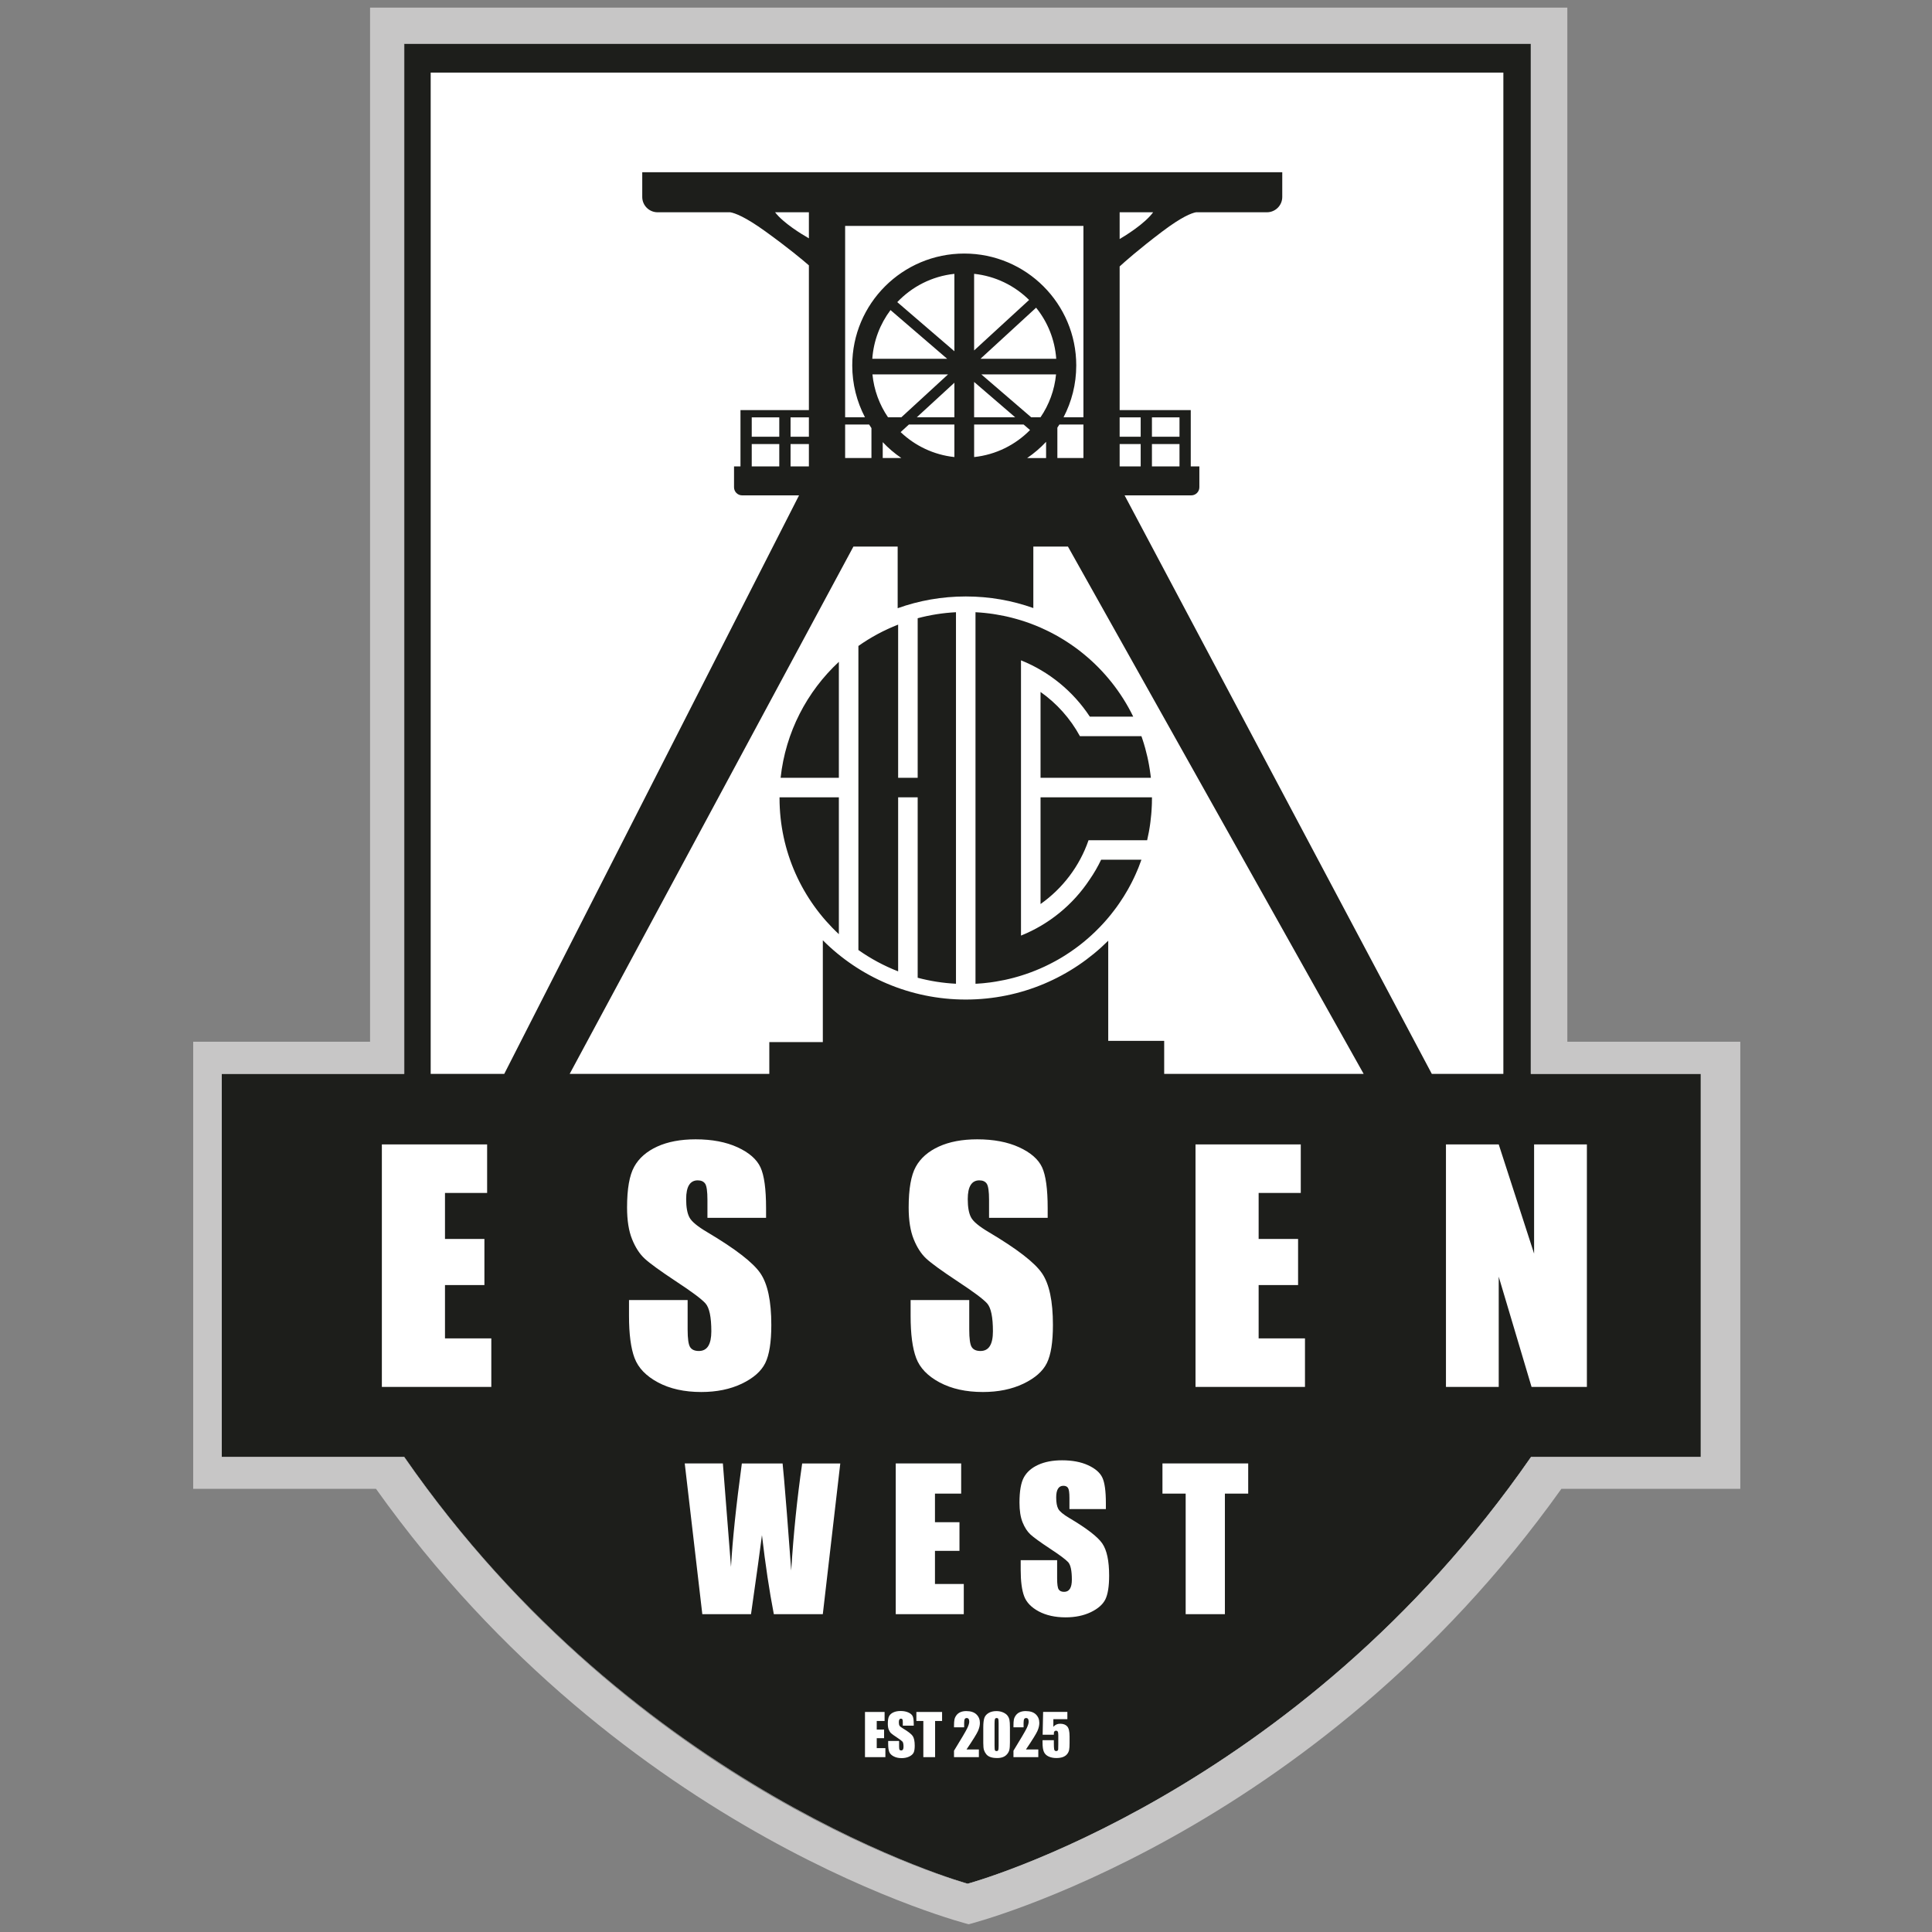
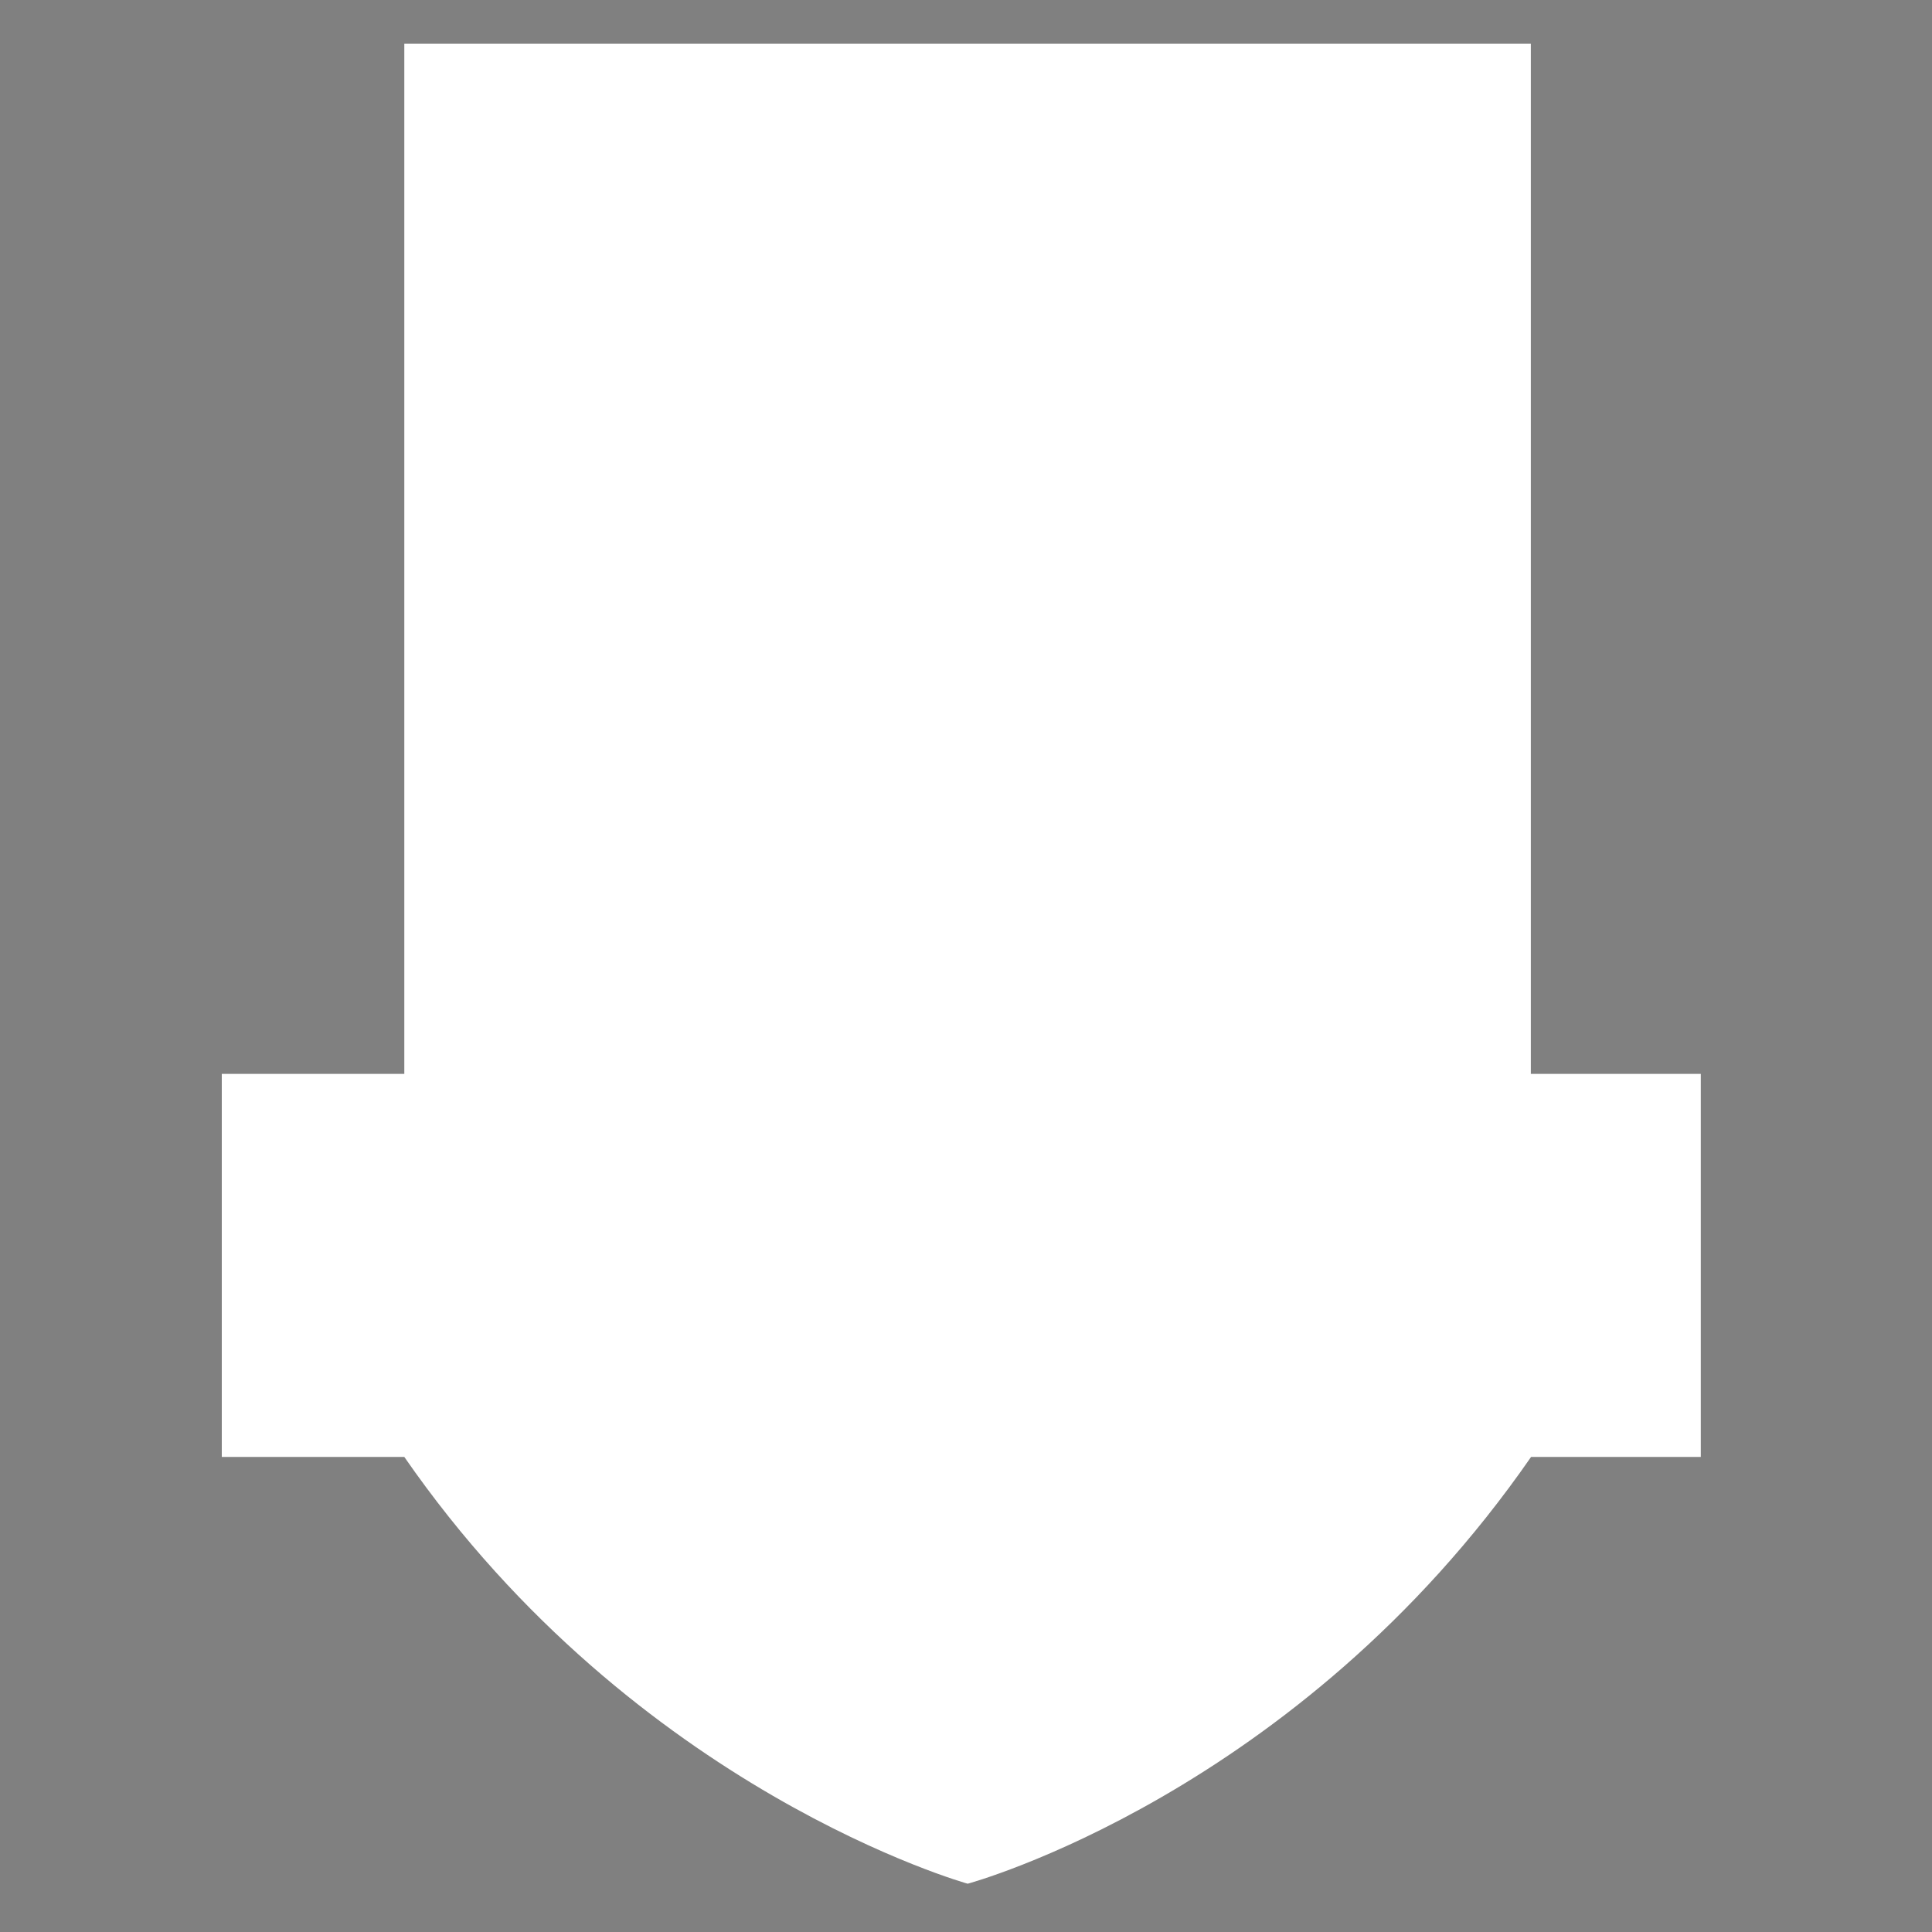
<svg xmlns="http://www.w3.org/2000/svg" width="512" zoomAndPan="magnify" viewBox="0 0 384 384" height="512" preserveAspectRatio="xMidYMid meet" version="1.2">
  <rect x="0" y="0" width="384" height="384" fill="#808080" stroke="none" />
  <defs>
    <clipPath id="91ef992a2d">
-       <path d="M 38.398 1.488 L 345.898 1.488 L 345.898 382.488 L 38.398 382.488 Z M 38.398 1.488 " />
-     </clipPath>
+       </clipPath>
  </defs>
  <g id="5f20daae56">
    <path style=" stroke:none;fill-rule:nonzero;fill:#ffffff;fill-opacity:1;" d="M 304.312 213.438 L 304.266 213.438 L 304.266 8.695 L 80.359 8.695 L 80.359 213.438 L 44.082 213.438 L 44.082 289.578 L 80.359 289.578 C 126.422 356.082 192.336 374.402 192.336 374.402 C 192.336 374.402 257.766 356.777 304.312 289.578 L 338.047 289.578 L 338.047 213.438 Z M 304.312 213.438 " />
-     <path style=" stroke:none;fill-rule:nonzero;fill:#1d1e1b;fill-opacity:1;" d="M 304.312 213.438 L 304.266 213.438 L 304.266 8.695 L 80.359 8.695 L 80.359 213.438 L 44.082 213.438 L 44.082 289.578 L 80.359 289.578 C 126.422 356.082 192.336 374.402 192.336 374.402 C 192.336 374.402 257.766 356.777 304.312 289.578 L 338.047 289.578 L 338.047 213.438 Z M 97.652 275.664 L 75.898 275.664 L 75.898 227.461 L 96.82 227.461 L 96.82 237.109 L 88.445 237.109 L 88.445 246.25 L 96.281 246.25 L 96.281 255.418 L 88.445 255.418 L 88.445 266.016 L 97.652 266.016 Z M 126.121 269.918 C 125.383 267.953 125.02 265.164 125.02 261.551 L 125.02 258.395 L 136.672 258.395 L 136.672 264.262 C 136.672 266.066 136.836 267.23 137.164 267.742 C 137.492 268.262 138.07 268.52 138.906 268.52 C 139.742 268.52 140.363 268.188 140.77 267.535 C 141.176 266.879 141.383 265.906 141.383 264.617 C 141.383 261.781 140.996 259.922 140.219 259.051 C 139.426 258.176 137.469 256.719 134.348 254.672 C 131.23 252.609 129.164 251.109 128.152 250.176 C 127.137 249.246 126.297 247.957 125.633 246.305 C 124.965 244.66 124.633 242.555 124.633 239.996 C 124.633 236.305 125.105 233.605 126.051 231.898 C 126.992 230.191 128.52 228.855 130.625 227.891 C 132.73 226.93 135.277 226.449 138.254 226.449 C 141.512 226.449 144.289 226.977 146.582 228.027 C 148.879 229.082 150.398 230.406 151.145 232.004 C 151.891 233.602 152.262 236.316 152.262 240.145 L 152.262 242.051 L 140.609 242.051 L 140.609 238.477 C 140.609 236.809 140.461 235.746 140.164 235.289 C 139.863 234.832 139.367 234.605 138.672 234.605 C 137.918 234.605 137.344 234.914 136.957 235.527 C 136.574 236.145 136.379 237.078 136.379 238.328 C 136.379 239.938 136.594 241.152 137.031 241.965 C 137.445 242.777 138.629 243.762 140.578 244.91 C 146.164 248.227 149.68 250.941 151.129 253.066 C 152.582 255.191 153.305 258.613 153.305 263.336 C 153.305 266.773 152.902 269.301 152.098 270.926 C 151.293 272.555 149.738 273.918 147.434 275.023 C 145.129 276.121 142.445 276.672 139.387 276.672 C 136.031 276.672 133.164 276.039 130.789 274.77 C 128.414 273.5 126.859 271.883 126.125 269.918 Z M 163.539 320.828 L 153.805 320.828 C 152.914 316.227 152.125 310.988 151.445 305.121 C 151.133 307.637 150.406 312.875 149.27 320.828 L 139.59 320.828 L 136.098 290.871 L 143.676 290.871 L 144.496 301.324 L 145.293 311.43 C 145.582 306.203 146.301 299.348 147.449 290.875 L 155.547 290.875 C 155.656 291.75 155.938 295.043 156.398 300.754 L 157.262 312.152 C 157.707 304.898 158.43 297.809 159.438 290.875 L 167.012 290.875 L 163.539 320.832 Z M 175.977 349.25 L 171.922 349.25 L 171.922 340.266 L 175.82 340.266 L 175.82 342.062 L 174.258 342.062 L 174.258 343.766 L 175.719 343.766 L 175.719 345.477 L 174.258 345.477 L 174.258 347.453 L 175.977 347.453 Z M 181.578 348.371 C 181.426 348.672 181.137 348.926 180.707 349.133 C 180.277 349.336 179.777 349.441 179.207 349.441 C 178.582 349.441 178.047 349.32 177.605 349.082 C 177.16 348.848 176.871 348.547 176.734 348.18 C 176.598 347.812 176.531 347.293 176.531 346.617 L 176.531 346.031 L 178.703 346.031 L 178.703 347.125 C 178.703 347.461 178.734 347.676 178.797 347.773 C 178.859 347.871 178.965 347.918 179.121 347.918 C 179.273 347.918 179.391 347.855 179.469 347.734 C 179.543 347.613 179.582 347.434 179.582 347.191 C 179.582 346.664 179.512 346.316 179.367 346.152 C 179.219 345.988 178.855 345.719 178.273 345.336 C 177.691 344.953 177.305 344.672 177.113 344.496 C 176.926 344.324 176.77 344.086 176.645 343.777 C 176.523 343.469 176.461 343.078 176.461 342.602 C 176.461 341.91 176.547 341.406 176.723 341.09 C 176.898 340.773 177.184 340.523 177.578 340.344 C 177.973 340.164 178.445 340.074 179 340.074 C 179.609 340.074 180.125 340.176 180.555 340.371 C 180.98 340.566 181.266 340.812 181.406 341.113 C 181.543 341.41 181.613 341.914 181.613 342.629 L 181.613 342.984 L 179.441 342.984 L 179.441 342.32 C 179.441 342.012 179.414 341.812 179.359 341.727 C 179.301 341.641 179.211 341.598 179.078 341.598 C 178.938 341.598 178.832 341.656 178.758 341.77 C 178.688 341.887 178.652 342.059 178.652 342.293 C 178.652 342.594 178.691 342.82 178.773 342.969 C 178.852 343.121 179.074 343.305 179.438 343.52 C 180.477 344.137 181.133 344.645 181.406 345.039 C 181.672 345.434 181.809 346.074 181.809 346.957 C 181.809 347.598 181.734 348.066 181.582 348.371 Z M 190.703 302.547 L 190.703 308.246 L 185.832 308.246 L 185.832 314.832 L 191.559 314.832 L 191.559 320.828 L 178.035 320.828 L 178.035 290.871 L 191.039 290.871 L 191.039 296.867 L 185.832 296.867 L 185.832 302.551 L 190.703 302.551 Z M 187.246 342.062 L 185.859 342.062 L 185.859 349.25 L 183.52 349.25 L 183.52 342.062 L 182.137 342.062 L 182.137 340.266 L 187.246 340.266 Z M 194.559 347.719 L 194.559 349.25 L 189.617 349.25 L 189.617 347.969 C 191.086 345.578 191.953 344.102 192.23 343.531 C 192.504 342.961 192.645 342.52 192.645 342.199 C 192.645 341.957 192.602 341.773 192.52 341.652 C 192.438 341.535 192.309 341.473 192.137 341.473 C 191.969 341.473 191.84 341.539 191.754 341.672 C 191.672 341.805 191.633 342.07 191.633 342.469 L 191.633 343.32 L 189.617 343.32 L 189.617 342.992 C 189.617 342.488 189.645 342.094 189.699 341.805 C 189.75 341.516 189.875 341.227 190.082 340.945 C 190.285 340.664 190.551 340.453 190.879 340.309 C 191.203 340.164 191.594 340.09 192.051 340.09 C 192.941 340.09 193.617 340.312 194.074 340.754 C 194.535 341.199 194.762 341.758 194.762 342.434 C 194.762 342.949 194.633 343.492 194.375 344.066 C 194.117 344.641 193.359 345.859 192.102 347.719 L 194.562 347.719 Z M 186.758 274.77 C 184.383 273.5 182.828 271.883 182.094 269.918 C 181.355 267.953 180.992 265.164 180.992 261.551 L 180.992 258.395 L 192.645 258.395 L 192.645 264.262 C 192.645 266.066 192.805 267.23 193.137 267.742 C 193.465 268.262 194.043 268.52 194.879 268.52 C 195.715 268.52 196.336 268.188 196.742 267.535 C 197.148 266.879 197.352 265.906 197.352 264.617 C 197.352 261.781 196.969 259.922 196.191 259.051 C 195.395 258.176 193.438 256.719 190.32 254.672 C 187.203 252.609 185.133 251.109 184.121 250.176 C 183.109 249.246 182.27 247.957 181.605 246.305 C 180.938 244.66 180.605 242.555 180.605 239.996 C 180.605 236.305 181.078 233.605 182.023 231.898 C 182.965 230.191 184.492 228.855 186.598 227.891 C 188.703 226.93 191.246 226.449 194.227 226.449 C 197.484 226.449 200.262 226.977 202.555 228.027 C 204.852 229.082 206.371 230.406 207.117 232.004 C 207.859 233.602 208.234 236.316 208.234 240.145 L 208.234 242.051 L 196.582 242.051 L 196.582 238.477 C 196.582 236.809 196.43 235.746 196.133 235.289 C 195.836 234.832 195.34 234.605 194.645 234.605 C 193.891 234.605 193.316 234.914 192.93 235.527 C 192.543 236.145 192.348 237.078 192.348 238.328 C 192.348 239.938 192.566 241.152 193.004 241.965 C 193.418 242.777 194.602 243.762 196.547 244.91 C 202.133 248.227 205.652 250.941 207.102 253.066 C 208.555 255.191 209.277 258.613 209.277 263.336 C 209.277 266.773 208.875 269.301 208.07 270.926 C 207.266 272.555 205.711 273.918 203.406 275.023 C 201.102 276.121 198.418 276.672 195.359 276.672 C 192 276.672 189.137 276.039 186.762 274.77 Z M 200.73 346.305 C 200.73 346.984 200.691 347.48 200.617 347.793 C 200.547 348.102 200.391 348.395 200.16 348.664 C 199.926 348.934 199.645 349.129 199.316 349.246 C 198.984 349.367 198.617 349.422 198.207 349.422 C 197.672 349.422 197.223 349.363 196.871 349.238 C 196.516 349.113 196.23 348.922 196.02 348.66 C 195.809 348.398 195.66 348.117 195.57 347.828 C 195.48 347.539 195.434 347.078 195.434 346.445 L 195.434 343.309 C 195.434 342.484 195.508 341.863 195.648 341.453 C 195.793 341.043 196.074 340.715 196.5 340.465 C 196.922 340.219 197.438 340.094 198.043 340.094 C 198.535 340.094 198.977 340.18 199.367 340.352 C 199.754 340.523 200.047 340.734 200.238 340.98 C 200.43 341.23 200.562 341.508 200.629 341.82 C 200.695 342.129 200.73 342.625 200.73 343.309 Z M 206.371 347.719 L 206.371 349.25 L 201.434 349.25 L 201.434 347.969 C 202.898 345.578 203.766 344.102 204.043 343.531 C 204.32 342.961 204.457 342.52 204.457 342.199 C 204.457 341.957 204.414 341.773 204.332 341.652 C 204.25 341.535 204.121 341.473 203.953 341.473 C 203.781 341.473 203.656 341.539 203.57 341.672 C 203.488 341.805 203.445 342.07 203.445 342.469 L 203.445 343.32 L 201.434 343.32 L 201.434 342.992 C 201.434 342.488 201.457 342.094 201.512 341.805 C 201.562 341.516 201.691 341.227 201.895 340.945 C 202.102 340.664 202.363 340.453 202.691 340.309 C 203.02 340.164 203.41 340.09 203.863 340.09 C 204.758 340.09 205.434 340.312 205.891 340.754 C 206.348 341.199 206.574 341.758 206.574 342.434 C 206.574 342.949 206.445 343.492 206.188 344.066 C 205.93 344.641 205.172 345.859 203.914 347.719 L 206.375 347.719 Z M 212.586 346.41 C 212.586 347.047 212.559 347.512 212.496 347.812 C 212.434 348.109 212.305 348.387 212.105 348.637 C 211.902 348.891 211.625 349.086 211.266 349.223 C 210.91 349.355 210.473 349.422 209.957 349.422 C 209.383 349.422 208.871 349.324 208.43 349.121 C 207.988 348.918 207.676 348.617 207.492 348.219 C 207.305 347.816 207.215 347.199 207.215 346.363 L 207.215 345.875 L 209.461 345.875 L 209.461 346.434 C 209.461 347.016 209.48 347.43 209.52 347.672 C 209.562 347.918 209.703 348.039 209.945 348.039 C 210.055 348.039 210.145 348.004 210.215 347.934 C 210.281 347.863 210.32 347.785 210.324 347.707 C 210.328 347.625 210.336 347.27 210.344 346.645 L 210.344 344.859 C 210.344 344.527 210.309 344.297 210.238 344.172 C 210.164 344.051 210.051 343.988 209.887 343.988 C 209.785 343.988 209.695 344.02 209.625 344.082 C 209.555 344.145 209.512 344.215 209.488 344.285 C 209.469 344.355 209.461 344.523 209.461 344.789 L 207.234 344.789 L 207.328 340.258 L 212.148 340.258 L 212.148 341.695 L 209.363 341.695 L 209.363 343.219 C 209.711 342.809 210.16 342.605 210.707 342.605 C 211.328 342.605 211.793 342.777 212.109 343.125 C 212.43 343.473 212.586 344.137 212.586 345.121 Z M 219.699 317.887 C 219.199 318.898 218.234 319.746 216.801 320.434 C 215.371 321.117 213.703 321.461 211.801 321.461 C 209.711 321.461 207.934 321.062 206.457 320.277 C 204.98 319.484 204.012 318.48 203.559 317.262 C 203.102 316.039 202.871 314.305 202.871 312.062 L 202.871 310.098 L 210.113 310.098 L 210.113 313.746 C 210.113 314.867 210.215 315.59 210.422 315.91 C 210.625 316.227 210.984 316.391 211.504 316.391 C 212.02 316.391 212.406 316.184 212.66 315.777 C 212.914 315.371 213.039 314.766 213.039 313.965 C 213.039 312.199 212.797 311.047 212.316 310.504 C 211.824 309.965 210.605 309.055 208.668 307.785 C 206.73 306.504 205.445 305.57 204.816 304.992 C 204.188 304.414 203.664 303.609 203.25 302.586 C 202.836 301.562 202.629 300.254 202.629 298.664 C 202.629 296.371 202.922 294.691 203.508 293.629 C 204.098 292.57 205.043 291.738 206.352 291.145 C 207.66 290.547 209.242 290.246 211.094 290.246 C 213.117 290.246 214.844 290.57 216.27 291.227 C 217.695 291.879 218.641 292.703 219.105 293.695 C 219.566 294.688 219.801 296.375 219.801 298.758 L 219.801 299.941 L 212.559 299.941 L 212.559 297.719 C 212.559 296.684 212.465 296.023 212.277 295.738 C 212.094 295.453 211.785 295.312 211.352 295.312 C 210.883 295.312 210.527 295.504 210.289 295.887 C 210.047 296.27 209.926 296.848 209.926 297.629 C 209.926 298.629 210.062 299.383 210.332 299.887 C 210.59 300.391 211.328 301.004 212.535 301.719 C 216.008 303.777 218.195 305.465 219.094 306.785 C 219.996 308.105 220.449 310.234 220.449 313.172 C 220.449 315.305 220.195 316.879 219.699 317.891 Z M 248.09 296.867 L 243.457 296.867 L 243.457 320.828 L 235.66 320.828 L 235.66 296.867 L 231.047 296.867 L 231.047 290.871 L 248.09 290.871 Z M 259.375 275.664 L 237.617 275.664 L 237.617 227.461 L 258.539 227.461 L 258.539 237.109 L 250.164 237.109 L 250.164 246.25 L 258.004 246.25 L 258.004 255.418 L 250.164 255.418 L 250.164 266.016 L 259.375 266.016 Z M 231.391 213.438 L 231.391 206.875 L 220.27 206.875 L 220.27 186.973 C 213.016 194.199 203.004 198.668 191.949 198.668 C 180.895 198.668 170.805 194.164 163.543 186.887 L 163.543 207.129 L 152.906 207.129 L 152.906 213.438 L 113.23 213.438 L 169.621 108.641 L 178.418 108.641 L 178.418 120.887 C 182.645 119.375 187.199 118.551 191.949 118.551 C 196.699 118.551 201.184 119.363 205.383 120.855 L 205.383 108.641 L 212.266 108.641 L 271.035 213.438 Z M 160.773 88.254 L 160.773 92.699 L 157.129 92.699 L 157.129 88.254 Z M 157.129 86.809 L 157.129 82.953 L 160.773 82.953 L 160.773 86.809 Z M 160.773 47.371 C 159.305 46.531 155.691 44.328 154.055 42.191 L 160.773 42.191 Z M 211.387 82.934 C 213 79.855 213.914 76.352 213.914 72.633 C 213.914 60.352 203.945 50.395 191.652 50.395 C 179.359 50.395 169.391 60.352 169.391 72.633 C 169.391 76.352 170.305 79.852 171.918 82.934 L 167.977 82.934 L 167.977 44.906 L 215.34 44.906 L 215.34 82.934 Z M 215.34 84.379 L 215.34 91.035 L 210.16 91.035 L 210.16 84.996 C 210.297 84.793 210.43 84.586 210.559 84.379 Z M 203.453 84.379 L 204.727 85.473 C 201.832 88.414 197.949 90.383 193.617 90.844 L 193.617 84.379 L 203.457 84.379 Z M 193.613 82.934 L 193.613 75.914 L 201.773 82.934 Z M 207.918 87.816 L 207.918 91.039 L 204.156 91.039 C 205.527 90.105 206.789 89.023 207.918 87.816 Z M 206.812 82.934 L 204.953 82.934 L 195.051 74.414 L 209.898 74.414 C 209.594 77.555 208.5 80.461 206.812 82.934 Z M 194.875 71.312 L 205.934 61.156 C 208.207 63.973 209.66 67.48 209.934 71.312 Z M 193.613 69.656 L 193.613 54.426 C 197.859 54.875 201.668 56.773 204.543 59.617 L 193.613 69.652 Z M 188.43 74.414 L 179.156 82.934 L 176.496 82.934 C 174.809 80.461 173.711 77.555 173.406 74.414 Z M 173.375 71.312 C 173.633 67.691 174.941 64.363 176.996 61.629 L 188.258 71.312 Z M 175.449 87.879 C 176.562 89.062 177.805 90.121 179.148 91.035 L 175.449 91.035 Z M 179.004 85.887 L 180.648 84.379 L 189.691 84.379 L 189.691 90.844 C 185.566 90.402 181.852 88.594 179.004 85.883 Z M 182.223 82.934 L 189.691 76.07 L 189.691 82.934 Z M 178.34 60.051 C 181.258 56.973 185.234 54.902 189.691 54.43 L 189.691 69.812 Z M 172.746 84.379 C 172.895 84.617 173.051 84.855 173.207 85.09 L 173.207 91.035 L 167.977 91.035 L 167.977 84.379 Z M 226.719 88.254 L 226.719 92.699 L 222.539 92.699 L 222.539 88.254 Z M 222.539 86.809 L 222.539 82.953 L 226.719 82.953 L 226.719 86.809 Z M 223.527 98.457 L 236.77 98.457 C 237.66 98.457 238.383 97.738 238.383 96.848 L 238.383 92.699 L 236.672 92.699 L 236.672 81.512 L 222.539 81.512 L 222.539 52.957 C 223.5 52.07 226.309 49.57 231.035 45.996 C 234.891 43.086 236.828 42.348 237.719 42.191 L 251.809 42.191 C 253.496 42.191 254.859 40.824 254.859 39.145 L 254.859 34.23 L 127.652 34.23 L 127.652 39.145 C 127.652 40.828 129.02 42.191 130.703 42.191 L 145.145 42.191 C 146.074 42.348 148.105 43.086 152.137 45.996 C 156.73 49.312 159.586 51.707 160.773 52.742 L 160.773 81.512 L 147.176 81.512 L 147.176 92.699 L 145.895 92.699 L 145.895 96.848 C 145.895 97.738 146.613 98.457 147.504 98.457 L 158.816 98.457 L 100.227 213.438 L 85.602 213.438 L 85.602 14.43 L 298.805 14.43 L 298.805 213.438 L 284.582 213.438 L 223.523 98.457 Z M 234.434 88.254 L 234.434 92.699 L 228.957 92.699 L 228.957 88.254 Z M 228.957 86.809 L 228.957 82.953 L 234.434 82.953 L 234.434 86.809 Z M 222.539 47.512 L 222.539 42.188 L 229.199 42.188 C 227.539 44.457 223.746 46.797 222.539 47.512 Z M 149.414 86.809 L 149.414 82.953 L 154.887 82.953 L 154.887 86.809 Z M 154.887 88.254 L 154.887 92.699 L 149.414 92.699 L 149.414 88.254 Z M 315.406 275.664 L 304.41 275.664 L 297.883 253.75 L 297.883 275.664 L 287.395 275.664 L 287.395 227.461 L 297.883 227.461 L 304.914 249.168 L 304.914 227.461 L 315.406 227.461 Z M 182.395 154.594 L 178.512 154.594 L 178.512 124.145 C 175.695 125.242 173.043 126.676 170.613 128.391 L 170.613 188.82 C 173.043 190.539 175.695 191.969 178.512 193.066 L 178.512 158.473 L 182.395 158.473 L 182.395 194.336 C 184.844 194.988 187.387 195.395 190.008 195.527 L 190.008 121.684 C 187.387 121.816 184.84 122.227 182.395 122.879 Z M 155.152 154.594 L 166.73 154.594 L 166.73 131.543 C 160.395 137.438 156.133 145.523 155.152 154.594 Z M 210.453 126.582 C 210.238 126.457 210.012 126.332 209.793 126.207 C 209.773 126.195 209.75 126.188 209.727 126.176 C 209.508 126.051 209.285 125.934 209.062 125.816 C 209.043 125.805 209.02 125.797 209 125.785 C 208.773 125.668 208.547 125.555 208.32 125.441 C 208.305 125.434 208.289 125.426 208.277 125.422 C 207.793 125.184 207.305 124.957 206.816 124.742 C 205.555 124.188 204.258 123.703 202.934 123.293 L 202.926 123.293 C 202.824 123.262 202.723 123.23 202.617 123.199 C 202.574 123.188 202.535 123.172 202.492 123.164 C 202.402 123.133 202.309 123.105 202.215 123.082 C 202.16 123.066 202.113 123.051 202.059 123.039 C 201.973 123.012 201.883 122.988 201.797 122.965 C 201.738 122.949 201.68 122.934 201.621 122.918 C 201.539 122.895 201.457 122.871 201.375 122.852 C 201.309 122.832 201.246 122.816 201.176 122.801 C 201.098 122.777 201.02 122.762 200.941 122.738 C 200.871 122.723 200.797 122.703 200.727 122.688 C 200.656 122.668 200.582 122.652 200.508 122.633 C 200.422 122.613 200.34 122.594 200.254 122.574 C 200.195 122.559 200.133 122.547 200.07 122.531 C 199.926 122.5 199.781 122.469 199.633 122.438 C 199.629 122.438 199.625 122.438 199.621 122.434 C 199.062 122.316 198.5 122.211 197.934 122.121 L 197.93 122.121 C 197.75 122.09 197.578 122.062 197.398 122.035 C 197.375 122.031 197.348 122.031 197.324 122.023 C 197.16 122.004 196.996 121.98 196.832 121.957 C 196.809 121.953 196.789 121.953 196.77 121.945 C 196.398 121.898 196.027 121.855 195.652 121.816 C 195.629 121.816 195.609 121.812 195.59 121.812 C 195.43 121.797 195.27 121.781 195.109 121.77 C 195.066 121.766 195.027 121.762 194.988 121.758 C 194.84 121.746 194.691 121.734 194.547 121.727 C 194.508 121.723 194.469 121.723 194.43 121.719 C 194.25 121.707 194.066 121.695 193.887 121.684 L 193.887 195.531 C 194.066 195.523 194.25 195.512 194.43 195.5 C 194.469 195.496 194.508 195.496 194.547 195.488 C 194.691 195.48 194.84 195.469 194.988 195.457 C 195.027 195.457 195.066 195.449 195.109 195.449 C 195.27 195.434 195.43 195.422 195.59 195.406 C 195.609 195.406 195.629 195.398 195.652 195.398 C 196.027 195.359 196.398 195.316 196.77 195.27 C 196.789 195.266 196.809 195.266 196.832 195.262 C 196.996 195.238 197.16 195.215 197.324 195.191 C 197.348 195.188 197.375 195.184 197.398 195.18 C 197.578 195.152 197.754 195.125 197.93 195.098 L 197.934 195.098 C 198.5 195.004 199.062 194.898 199.621 194.781 C 199.625 194.781 199.629 194.781 199.633 194.781 C 199.781 194.75 199.926 194.719 200.07 194.684 C 200.133 194.668 200.195 194.656 200.254 194.641 C 200.34 194.625 200.426 194.602 200.508 194.582 C 200.582 194.566 200.652 194.547 200.727 194.531 C 200.797 194.512 200.871 194.496 200.941 194.477 C 201.02 194.457 201.098 194.438 201.176 194.418 C 201.242 194.402 201.305 194.383 201.371 194.367 C 201.453 194.344 201.535 194.324 201.621 194.301 C 201.68 194.285 201.738 194.266 201.797 194.25 C 201.883 194.227 201.973 194.203 202.055 194.18 C 202.109 194.164 202.16 194.148 202.211 194.133 C 202.305 194.105 202.398 194.082 202.492 194.055 C 202.531 194.043 202.574 194.027 202.613 194.016 C 202.719 193.988 202.82 193.953 202.922 193.922 L 202.93 193.922 C 204.258 193.512 205.551 193.027 206.812 192.477 C 206.812 192.477 206.816 192.477 206.816 192.473 C 206.957 192.41 207.098 192.348 207.234 192.285 C 207.258 192.277 207.277 192.27 207.297 192.258 C 207.418 192.203 207.535 192.148 207.656 192.094 C 207.688 192.078 207.715 192.062 207.742 192.051 C 207.855 191.996 207.965 191.945 208.078 191.891 C 208.113 191.875 208.145 191.859 208.18 191.84 C 208.285 191.789 208.391 191.738 208.496 191.684 C 208.531 191.668 208.57 191.648 208.609 191.629 C 208.711 191.578 208.812 191.523 208.91 191.473 C 208.949 191.453 208.988 191.434 209.027 191.414 C 209.129 191.359 209.227 191.312 209.324 191.258 C 209.363 191.238 209.402 191.215 209.441 191.195 C 209.543 191.145 209.637 191.09 209.738 191.039 C 209.777 191.016 209.816 190.992 209.855 190.973 C 209.953 190.918 210.051 190.863 210.148 190.809 C 210.188 190.789 210.227 190.77 210.262 190.746 C 210.359 190.688 210.461 190.633 210.559 190.574 C 210.594 190.555 210.629 190.535 210.664 190.512 C 210.766 190.453 210.867 190.395 210.965 190.336 C 210.996 190.316 211.031 190.297 211.062 190.277 C 211.168 190.211 211.273 190.148 211.379 190.082 C 211.402 190.066 211.43 190.051 211.457 190.035 C 211.57 189.965 211.684 189.895 211.797 189.82 C 211.812 189.809 211.828 189.801 211.848 189.789 C 212.508 189.371 213.148 188.93 213.781 188.465 C 213.793 188.457 213.809 188.445 213.82 188.438 C 213.93 188.355 214.039 188.273 214.152 188.191 C 214.172 188.176 214.195 188.156 214.219 188.141 C 214.32 188.062 214.418 187.988 214.52 187.914 C 214.547 187.891 214.574 187.867 214.602 187.848 C 214.695 187.773 214.789 187.703 214.883 187.629 C 214.91 187.605 214.945 187.582 214.973 187.559 C 215.062 187.484 215.152 187.414 215.242 187.34 C 215.273 187.316 215.309 187.289 215.34 187.262 C 215.426 187.191 215.516 187.121 215.602 187.047 C 215.633 187.02 215.668 186.992 215.699 186.965 C 215.785 186.895 215.871 186.82 215.957 186.746 C 215.988 186.719 216.02 186.691 216.051 186.664 C 216.137 186.59 216.223 186.52 216.309 186.441 C 216.336 186.414 216.371 186.387 216.398 186.363 C 216.488 186.285 216.574 186.211 216.656 186.133 C 216.688 186.105 216.715 186.078 216.746 186.055 C 216.832 185.973 216.918 185.895 217.008 185.816 C 217.031 185.793 217.059 185.766 217.086 185.742 C 217.176 185.66 217.266 185.574 217.355 185.488 C 217.379 185.469 217.398 185.449 217.422 185.43 C 217.52 185.336 217.617 185.242 217.715 185.148 C 217.727 185.137 217.742 185.125 217.754 185.109 C 218.316 184.566 218.859 184.004 219.383 183.426 L 219.387 183.422 L 219.691 183.082 C 219.703 183.07 219.715 183.055 219.727 183.039 C 219.816 182.938 219.906 182.836 219.996 182.734 C 220.012 182.715 220.031 182.691 220.047 182.672 C 220.129 182.574 220.211 182.48 220.293 182.383 C 220.312 182.359 220.336 182.332 220.355 182.309 C 220.434 182.215 220.512 182.121 220.586 182.027 C 220.609 182 220.633 181.973 220.656 181.945 C 220.73 181.852 220.805 181.762 220.879 181.668 C 220.902 181.637 220.922 181.609 220.945 181.578 C 221.02 181.488 221.09 181.395 221.164 181.301 C 221.188 181.27 221.211 181.242 221.234 181.211 C 221.305 181.117 221.379 181.023 221.449 180.93 C 221.473 180.902 221.492 180.875 221.516 180.844 C 221.59 180.746 221.66 180.652 221.734 180.555 C 221.754 180.527 221.773 180.5 221.797 180.473 C 221.867 180.375 221.941 180.273 222.012 180.176 C 222.031 180.148 222.047 180.125 222.066 180.098 C 222.141 179.992 222.215 179.891 222.289 179.785 C 222.305 179.766 222.32 179.742 222.332 179.723 C 222.41 179.609 222.492 179.496 222.57 179.379 C 222.578 179.367 222.59 179.355 222.594 179.34 C 223.125 178.566 223.625 177.766 224.094 176.945 C 224.098 176.941 224.098 176.934 224.105 176.926 C 224.18 176.801 224.25 176.672 224.32 176.543 C 224.328 176.523 224.34 176.508 224.348 176.488 C 224.414 176.371 224.48 176.254 224.543 176.133 C 224.559 176.109 224.57 176.09 224.582 176.062 C 224.641 175.949 224.703 175.836 224.762 175.723 C 224.777 175.695 224.793 175.668 224.805 175.641 C 224.863 175.531 224.922 175.418 224.977 175.309 C 224.992 175.277 225.004 175.246 225.023 175.219 C 225.078 175.105 225.133 175 225.184 174.891 C 225.199 174.855 225.215 174.828 225.23 174.793 C 225.285 174.684 225.336 174.574 225.391 174.465 C 225.402 174.43 225.418 174.402 225.434 174.371 C 225.484 174.258 225.539 174.148 225.59 174.035 L 225.633 173.945 C 225.684 173.828 225.734 173.719 225.785 173.602 C 225.797 173.574 225.812 173.547 225.82 173.516 C 225.875 173.398 225.926 173.277 225.977 173.16 C 225.988 173.137 226 173.113 226.008 173.086 C 226.062 172.961 226.117 172.832 226.168 172.703 C 226.176 172.688 226.184 172.672 226.191 172.656 C 226.246 172.512 226.305 172.375 226.363 172.23 C 226.363 172.227 226.363 172.227 226.363 172.223 C 226.543 171.777 226.711 171.328 226.867 170.875 L 218.859 170.875 C 218.199 172.258 217.434 173.582 216.566 174.832 C 213.281 179.797 208.531 183.707 202.93 185.957 L 202.93 131.246 C 208.555 133.504 213.324 137.441 216.613 142.441 L 225.238 142.441 C 224.641 141.211 223.977 140.02 223.25 138.871 C 222.523 137.723 221.734 136.617 220.891 135.559 L 220.883 135.555 C 220.715 135.344 220.547 135.141 220.375 134.934 C 220.375 134.926 220.371 134.926 220.367 134.922 C 219.504 133.887 218.586 132.902 217.617 131.969 C 217.609 131.965 217.602 131.957 217.594 131.949 C 217.406 131.77 217.215 131.59 217.027 131.414 C 217.016 131.406 217.008 131.395 216.996 131.387 C 216.801 131.211 216.609 131.035 216.414 130.863 C 216.41 130.859 216.402 130.855 216.398 130.848 C 215.797 130.32 215.176 129.809 214.539 129.316 C 214.531 129.312 214.527 129.305 214.52 129.301 C 214.312 129.145 214.109 128.988 213.898 128.836 C 213.883 128.824 213.871 128.812 213.855 128.801 C 213.648 128.652 213.445 128.504 213.234 128.359 C 213.219 128.348 213.203 128.336 213.184 128.324 C 212.977 128.176 212.766 128.031 212.551 127.891 C 212.539 127.883 212.531 127.875 212.52 127.867 C 211.859 127.426 211.184 127 210.488 126.602 C 210.477 126.594 210.461 126.586 210.449 126.578 Z M 154.938 158.473 L 154.938 158.605 C 154.938 169.293 159.477 178.922 166.73 185.672 L 166.73 158.473 Z M 222.918 158.473 L 206.816 158.473 L 206.816 179.684 C 211.199 176.59 214.578 172.168 216.355 167.004 L 228.004 167.004 C 228.121 166.5 228.227 165.992 228.32 165.484 C 228.32 165.473 228.324 165.465 228.328 165.457 C 228.355 165.301 228.383 165.145 228.41 164.988 C 228.418 164.965 228.418 164.941 228.422 164.922 C 228.449 164.777 228.473 164.629 228.496 164.484 C 228.5 164.457 228.504 164.43 228.508 164.402 C 228.531 164.258 228.551 164.117 228.574 163.973 C 228.578 163.945 228.578 163.922 228.586 163.895 C 228.605 163.742 228.629 163.586 228.645 163.434 C 228.645 163.422 228.652 163.402 228.652 163.391 C 228.719 162.879 228.773 162.367 228.82 161.852 C 228.824 161.809 228.824 161.77 228.828 161.73 C 228.84 161.602 228.848 161.477 228.859 161.352 C 228.863 161.293 228.863 161.238 228.871 161.184 C 228.875 161.07 228.887 160.961 228.891 160.848 C 228.898 160.785 228.898 160.727 228.902 160.664 C 228.91 160.555 228.914 160.445 228.918 160.336 C 228.922 160.273 228.926 160.211 228.93 160.145 C 228.934 160.039 228.938 159.93 228.941 159.82 C 228.941 159.758 228.945 159.695 228.949 159.633 C 228.949 159.516 228.953 159.398 228.953 159.281 C 228.953 159.227 228.957 159.176 228.957 159.121 C 228.961 158.949 228.961 158.777 228.961 158.605 L 228.961 158.473 Z M 221.852 146.324 L 214.645 146.324 C 212.742 142.824 210.051 139.812 206.816 137.531 L 206.816 154.594 L 228.746 154.594 C 228.746 154.594 228.742 154.574 228.742 154.562 C 228.723 154.406 228.707 154.25 228.684 154.094 C 228.684 154.074 228.68 154.059 228.68 154.039 C 228.59 153.336 228.484 152.641 228.359 151.949 C 228.355 151.934 228.355 151.918 228.348 151.906 C 228.32 151.75 228.293 151.602 228.262 151.445 C 228.258 151.422 228.25 151.395 228.246 151.367 C 228.219 151.223 228.188 151.082 228.16 150.938 C 228.152 150.906 228.148 150.883 228.141 150.855 C 228.109 150.707 228.078 150.559 228.043 150.406 C 228.039 150.391 228.035 150.371 228.031 150.355 C 227.918 149.848 227.789 149.34 227.652 148.844 C 227.648 148.824 227.645 148.809 227.641 148.789 C 227.602 148.645 227.559 148.504 227.516 148.359 C 227.508 148.328 227.5 148.297 227.488 148.266 C 227.453 148.133 227.414 148.004 227.375 147.875 C 227.363 147.84 227.355 147.805 227.344 147.77 C 227.305 147.641 227.262 147.512 227.219 147.379 C 227.211 147.348 227.203 147.316 227.191 147.289 C 227.141 147.141 227.094 146.992 227.047 146.848 C 227.039 146.836 227.039 146.824 227.035 146.812 C 226.98 146.648 226.922 146.484 226.867 146.324 Z M 198.09 341.477 C 197.922 341.477 197.812 341.539 197.758 341.664 C 197.703 341.793 197.676 342.09 197.676 342.551 L 197.676 346.938 C 197.676 347.457 197.703 347.773 197.754 347.879 C 197.805 347.988 197.91 348.039 198.078 348.039 C 198.242 348.039 198.355 347.98 198.406 347.852 C 198.461 347.727 198.484 347.441 198.484 347.004 L 198.484 342.551 C 198.484 342.07 198.461 341.773 198.414 341.652 C 198.371 341.535 198.262 341.473 198.09 341.473 Z M 198.09 341.477 " />
    <g clip-rule="nonzero" clip-path="url(#91ef992a2d)">
-       <path style=" stroke:none;fill-rule:nonzero;fill:#c7c6c6;fill-opacity:1;" d="M 311.52 207.051 L 311.52 1.516 L 73.551 1.516 L 73.551 207.051 L 38.398 207.051 L 38.398 295.914 L 74.73 295.914 C 124.109 365.25 192.535 382.461 192.535 382.461 C 192.535 382.461 260.961 365.25 310.34 295.914 L 345.898 295.914 L 345.898 207.051 Z M 338.047 289.578 L 304.312 289.578 C 257.77 356.777 192.336 374.402 192.336 374.402 C 192.336 374.402 192.324 374.398 192.312 374.395 C 192.297 374.398 192.289 374.402 192.289 374.402 C 192.289 374.402 126.859 356.777 80.312 289.578 L 44.082 289.578 L 44.082 213.438 L 80.312 213.438 L 80.312 8.695 L 304.262 8.695 L 304.262 213.438 L 338.047 213.438 Z M 338.047 289.578 " />
-     </g>
+       </g>
  </g>
</svg>